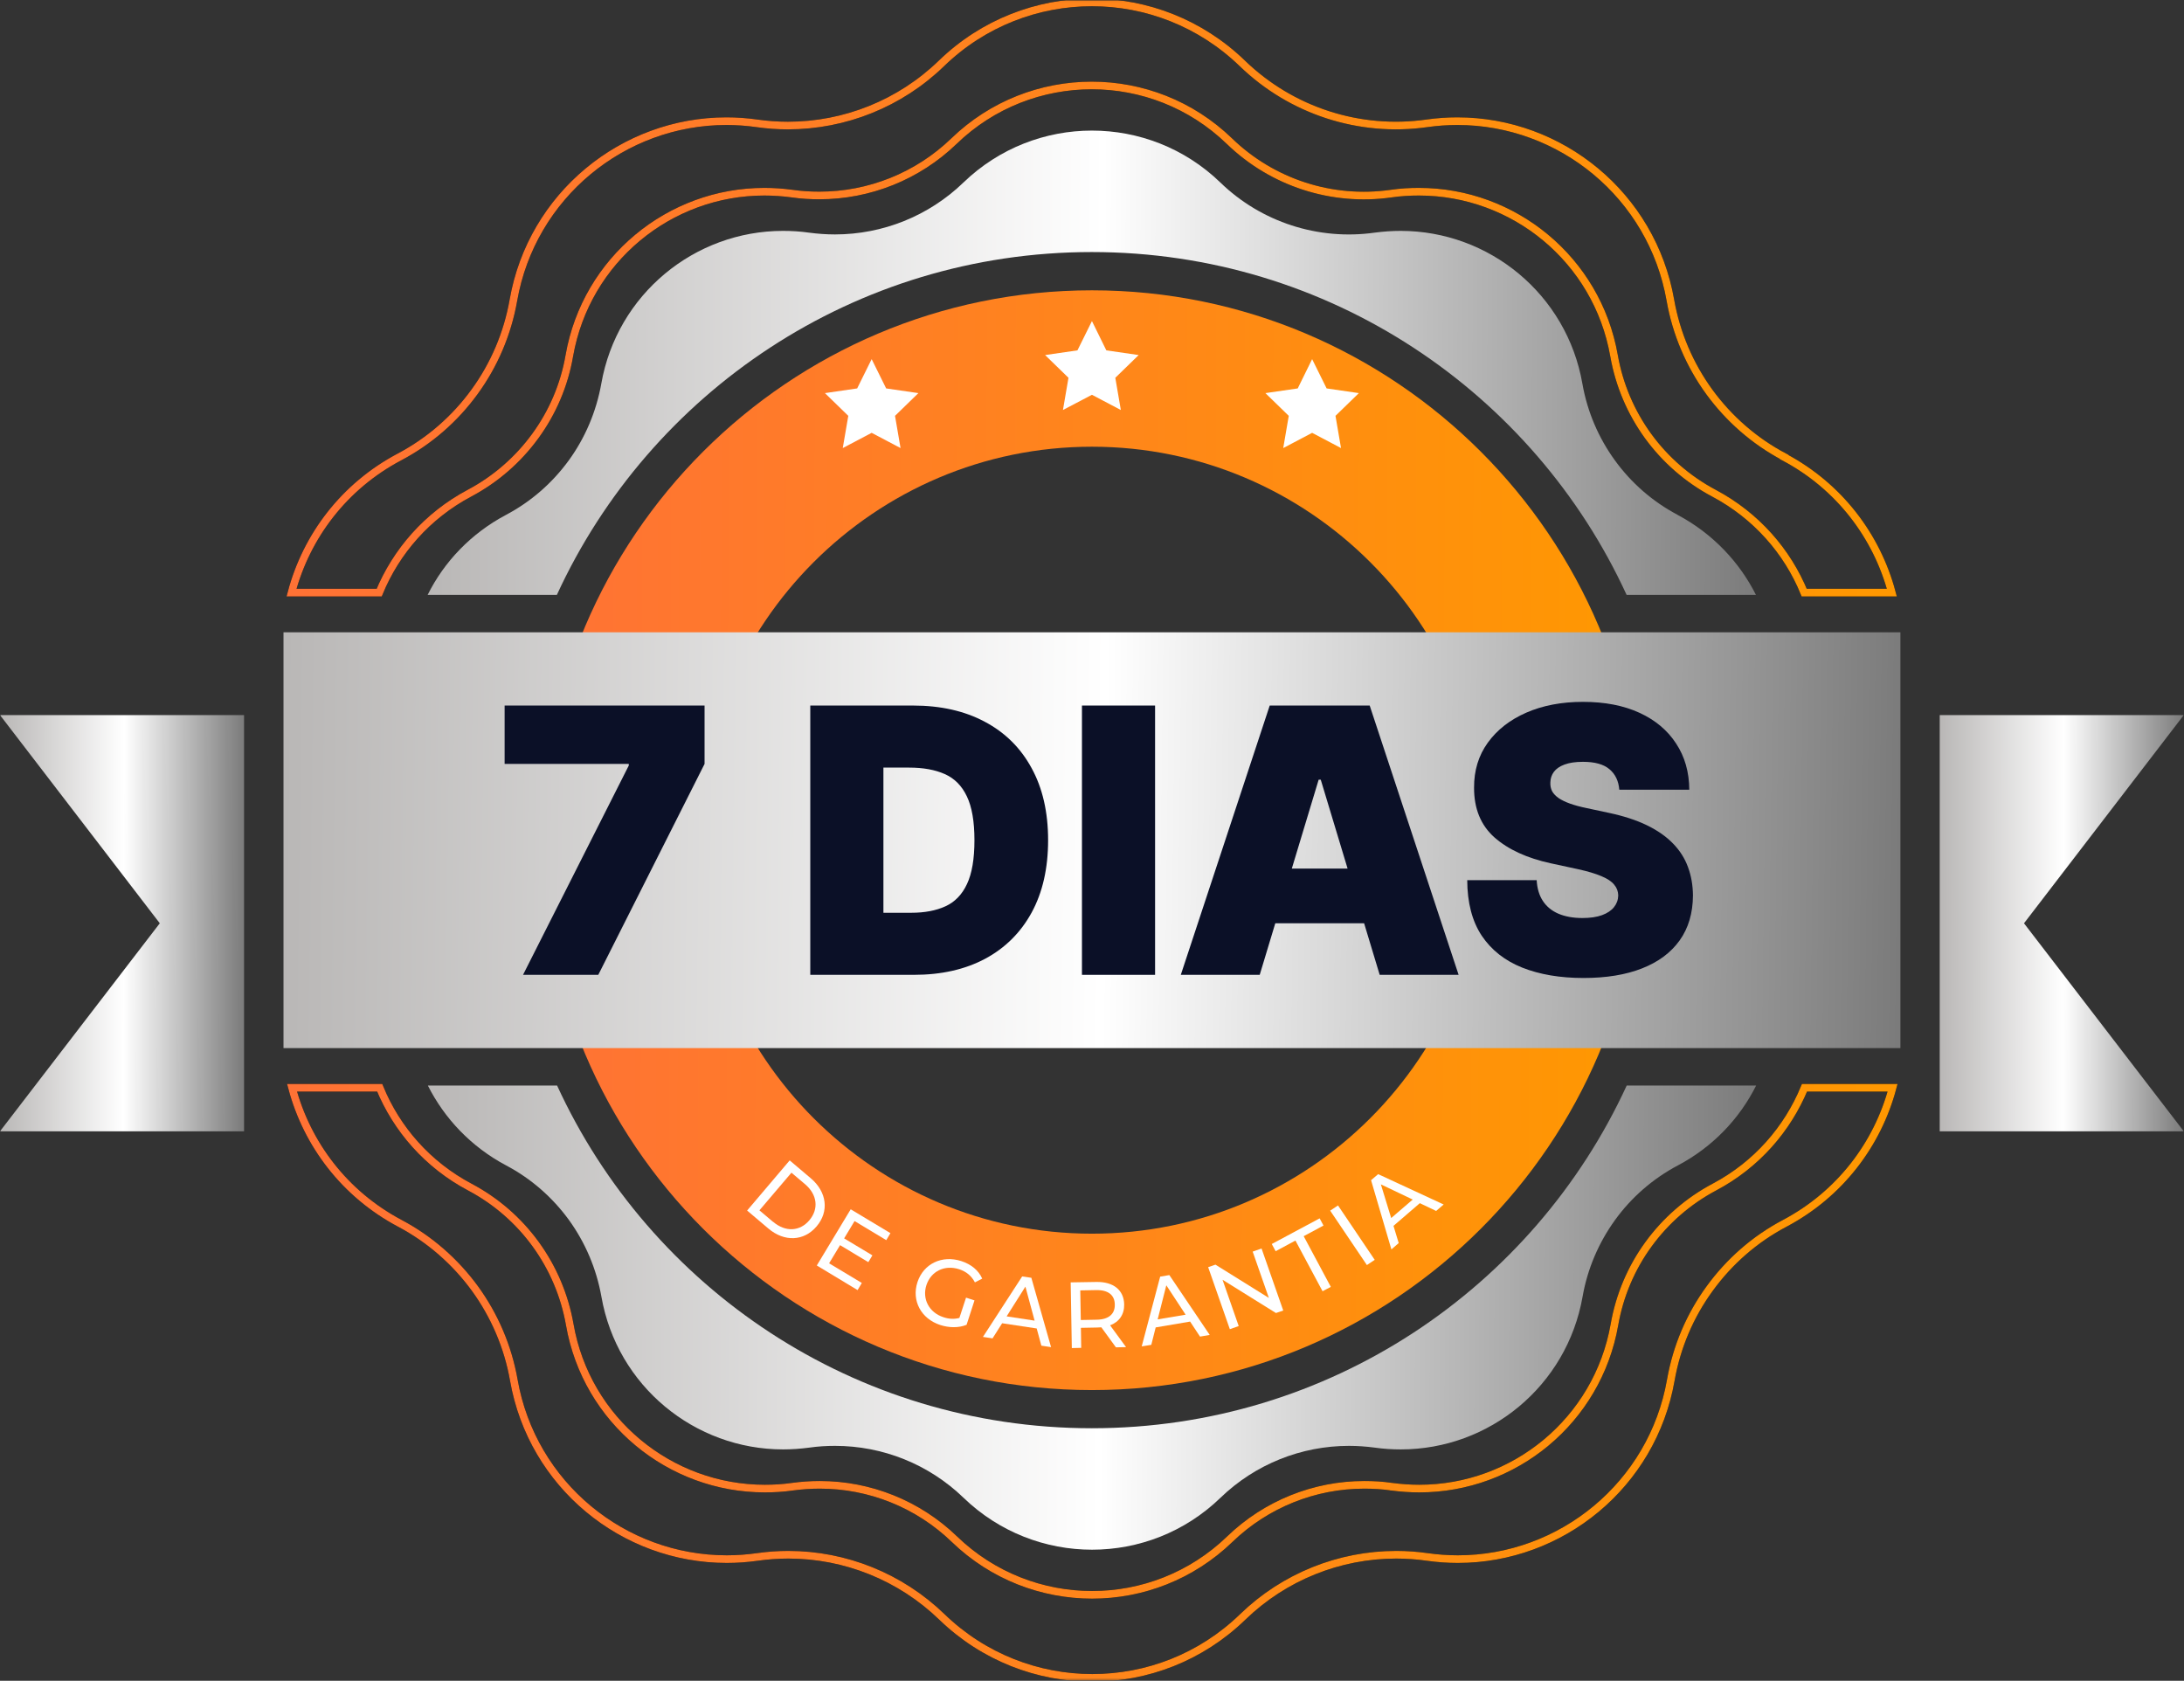
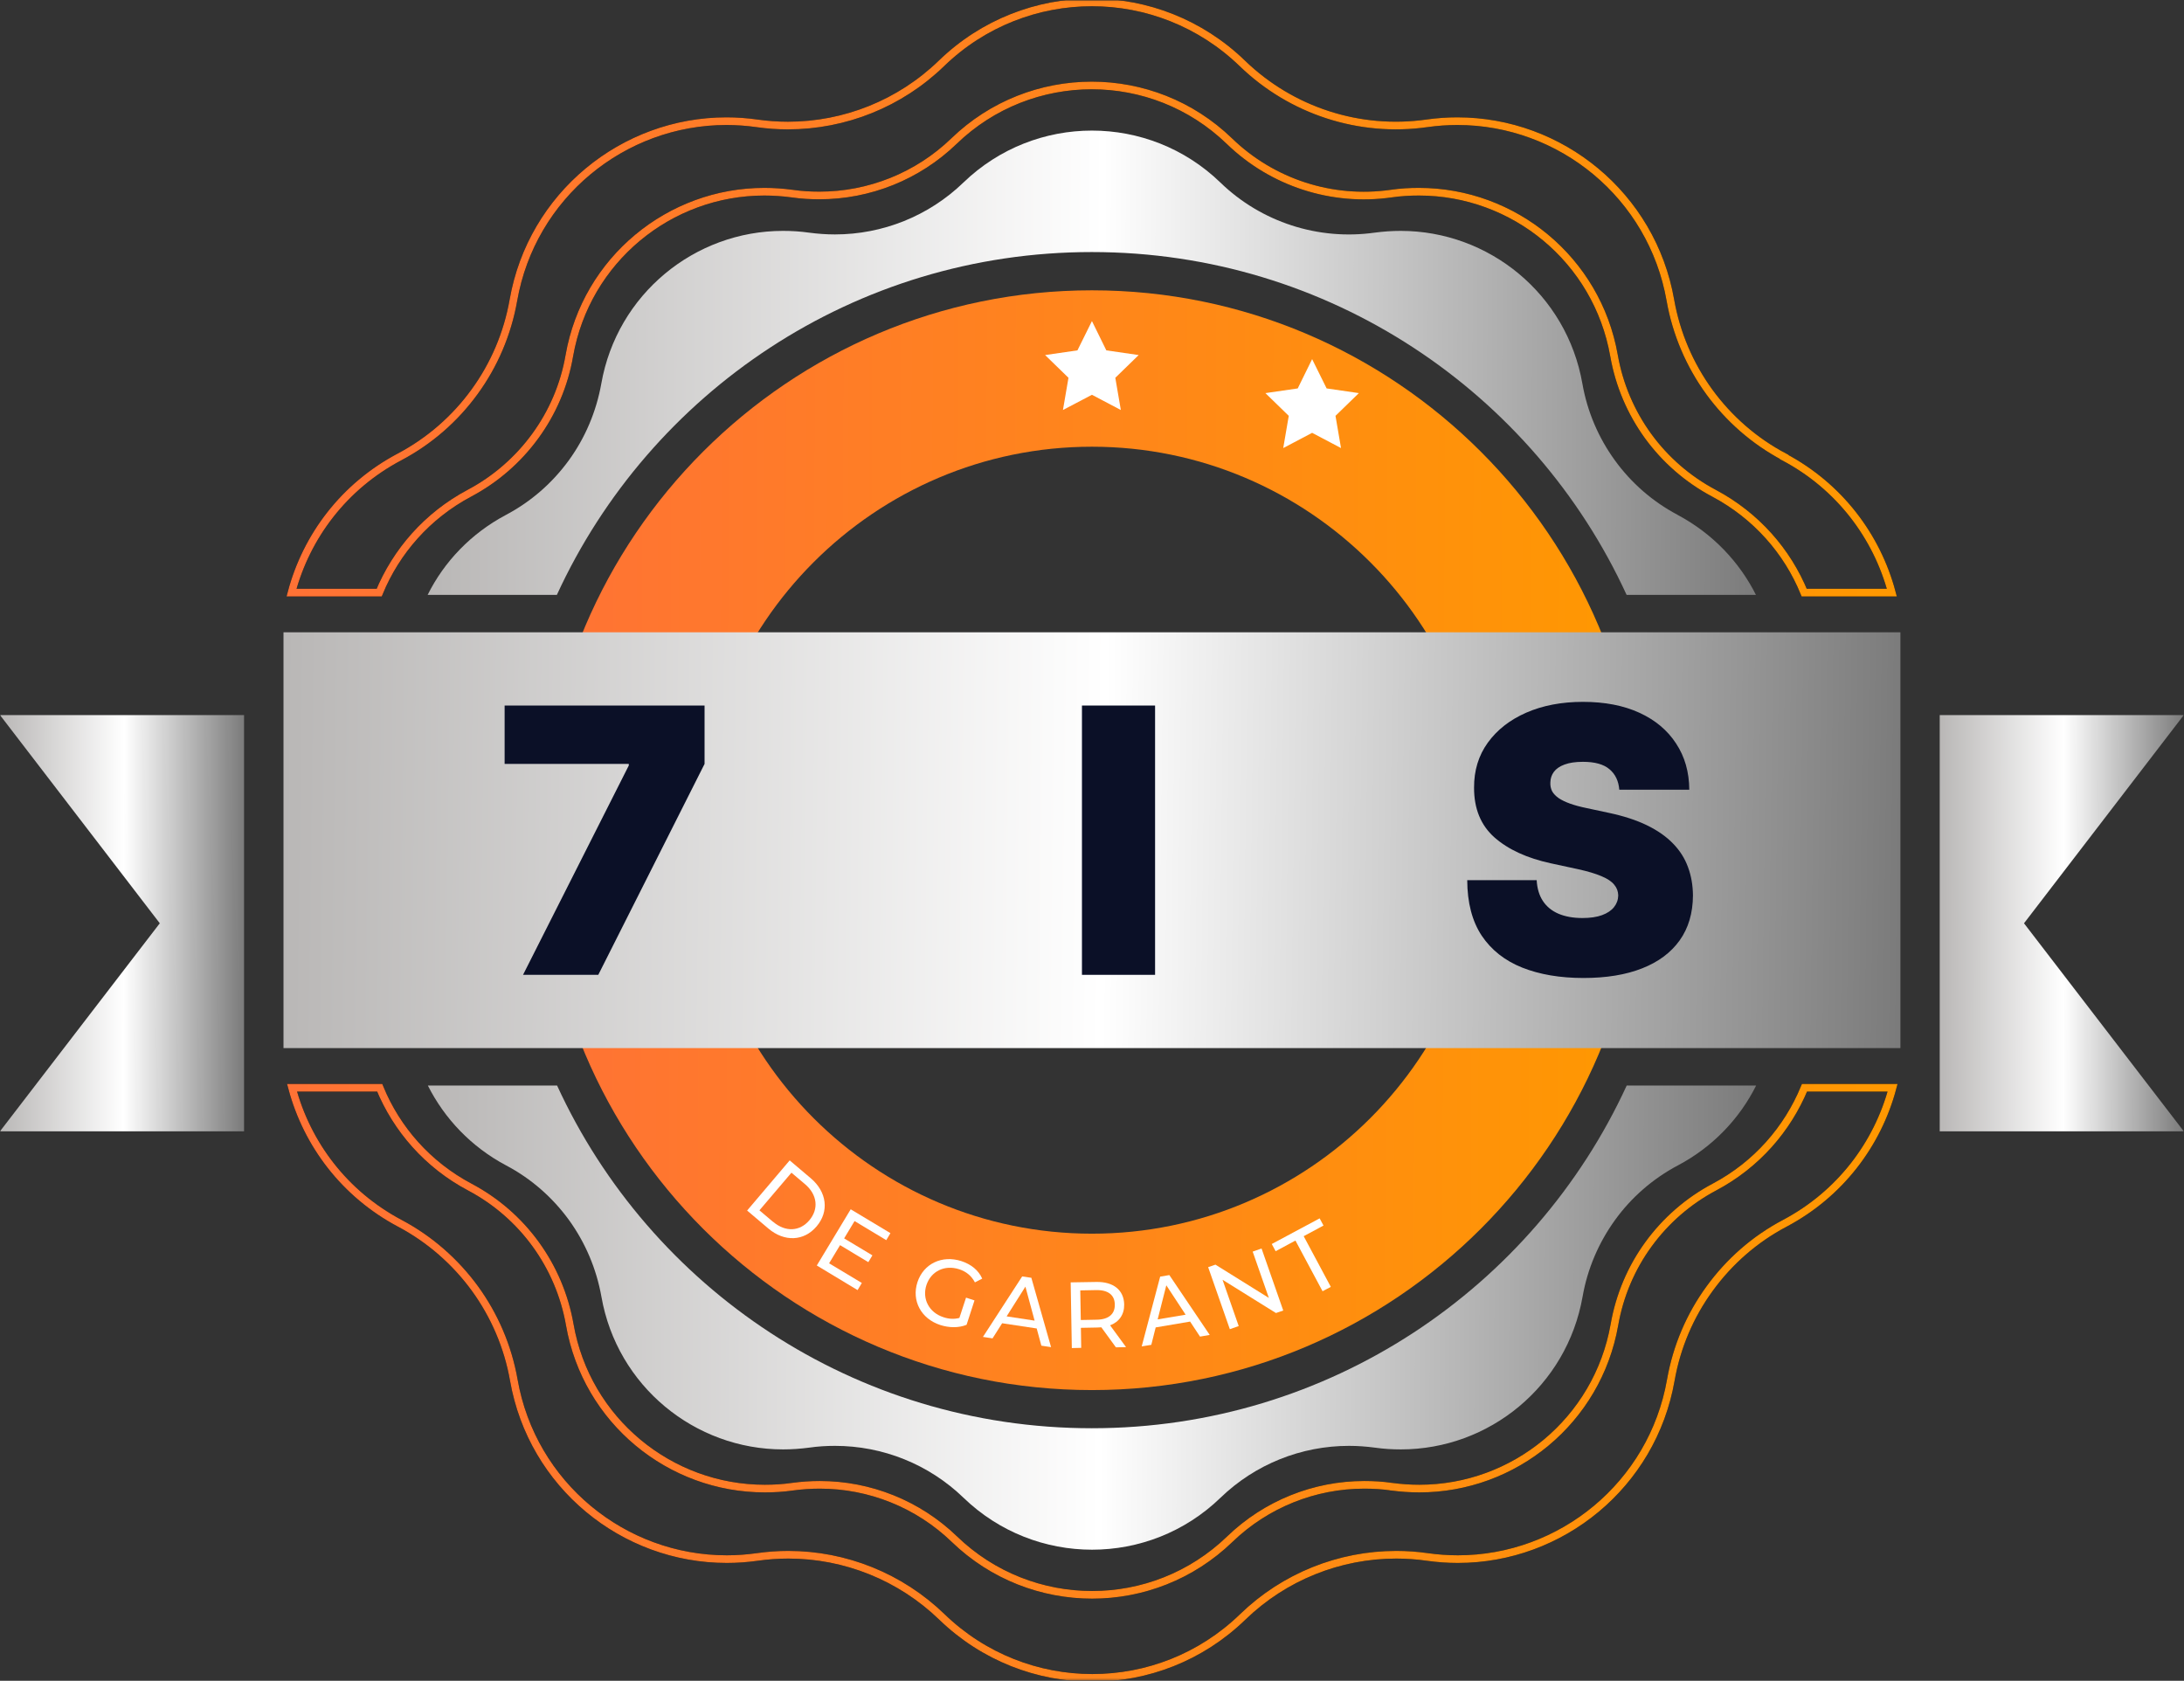
<svg xmlns="http://www.w3.org/2000/svg" width="1141" height="878" viewBox="0 0 1141 878" fill="none">
  <rect x="0" y="0" width="1141" height="878" fill="#333333" stroke="none" />
  <g clip-path="url(#clip0_79_25)">
    <mask id="mask0_79_25" style="mask-type:luminance" maskUnits="userSpaceOnUse" x="0" y="0" width="1141" height="878">
      <path d="M1140.89 0.077H0V877.663H1140.89V0.077Z" fill="white" />
    </mask>
    <g mask="url(#mask0_79_25)">
      <path d="M570.473 726.143C412.013 726.143 283.085 597.281 283.085 438.897C283.085 280.515 412.013 151.652 570.473 151.652C728.937 151.652 857.863 280.515 857.863 438.897C857.863 597.281 728.937 726.143 570.473 726.143ZM570.473 233.349C457.077 233.349 364.821 325.557 364.821 438.897C364.821 552.237 457.077 644.446 570.473 644.446C683.87 644.446 776.125 552.237 776.125 438.897C776.125 325.557 683.87 233.349 570.473 233.349Z" fill="url(#paint0_linear_79_25)" />
      <path d="M992.839 330.294H148.109V547.499H992.839V330.294Z" fill="url(#paint1_linear_79_25)" />
      <path d="M849.851 567.053C801.244 672.767 694.388 746.078 570.417 746.078C446.45 746.078 339.593 672.767 291.04 567.053H223.525C232.189 584.265 246.139 599.078 264.393 608.772C277.526 615.689 288.696 625.549 297.251 637.31C305.753 649.075 311.584 662.692 314.199 677.342C322.373 724.073 362.969 757.134 409.123 757.134C413.644 757.134 418.169 756.806 422.746 756.207C427.268 755.554 431.736 755.282 436.26 755.282C461.164 755.282 485.249 764.867 503.393 782.406C522.138 800.489 546.332 809.527 570.527 809.527C594.721 809.527 618.915 800.489 637.607 782.406C655.751 764.867 679.836 755.282 704.74 755.282C709.264 755.282 713.732 755.61 718.254 756.207C722.831 756.862 727.409 757.134 731.877 757.134C778.031 757.134 818.574 724.073 826.801 677.342C829.363 662.692 835.247 649.075 843.749 637.31C852.248 625.549 863.419 615.745 876.608 608.772C894.915 599.078 908.867 584.265 917.475 567.053H849.961H849.851ZM876.498 268.969C863.365 262.052 852.139 252.194 843.64 240.429C835.138 228.72 829.254 215.049 826.692 200.398C818.517 153.668 777.922 120.607 731.768 120.607C727.243 120.607 722.722 120.934 718.144 121.533C688.663 125.673 658.913 116.032 637.55 95.336C618.862 77.254 594.668 68.213 570.473 68.213C546.279 68.213 522.085 77.254 503.34 95.336C485.192 112.874 461.108 122.459 436.204 122.459C431.683 122.459 427.214 122.132 422.69 121.533C418.112 120.88 413.538 120.607 409.07 120.607C362.915 120.607 322.373 153.668 314.143 200.398C311.528 215.049 305.697 228.72 297.198 240.429C288.642 252.194 277.526 261.997 264.339 268.969C245.975 278.718 232.025 293.478 223.416 310.744H290.93C339.537 205.027 446.394 131.664 570.364 131.664C694.331 131.664 801.244 205.027 849.795 310.744H917.366C908.701 293.532 894.753 278.718 876.442 268.969H876.498Z" fill="url(#paint2_linear_79_25)" />
      <path d="M843.223 185.76C845.915 201.104 852.056 215.425 860.998 227.753C869.938 240.028 881.626 250.31 895.415 257.631V257.631C917.537 269.395 933.741 288.001 942.574 309.562H988.367C980.548 280.187 960.979 254.072 932.071 238.75L932.095 238.648C916.432 230.343 903.175 218.661 892.98 204.689L892.977 204.686C882.793 190.655 875.745 174.312 872.663 156.813V156.812C863.064 102.104 815.444 63.294 761.355 63.294C756.128 63.294 750.788 63.671 745.447 64.426C710.21 69.434 674.644 57.877 649.043 33.115M843.223 185.76L842.059 185.964M843.223 185.76C834.402 135.625 790.857 100.145 741.304 100.145C736.52 100.145 731.667 100.42 726.75 101.137C695.889 105.552 664.703 95.431 642.296 73.736V73.735C622.234 54.343 596.323 44.646 570.364 44.646C544.403 44.646 518.438 54.343 498.376 73.735C479.415 92.038 454.154 102.106 428.086 102.106C423.388 102.106 418.597 101.836 413.872 101.138L413.866 101.137L413.857 101.136C408.957 100.476 404.108 100.145 399.315 100.145C349.815 100.145 306.267 135.625 297.449 185.76V185.762V185.765C294.81 201.158 288.617 215.477 279.676 227.751C270.734 240.027 259.045 250.309 245.257 257.631L245.256 257.631C223.131 269.396 206.985 288.057 198.1 309.562H152.304C160.122 280.137 179.692 254.073 208.602 238.75C224.347 230.44 237.726 218.719 247.911 204.687C258.153 190.653 265.144 174.309 268.227 156.813L268.227 156.812C277.826 102.104 325.5 63.294 379.533 63.294C384.763 63.294 390.1 63.671 395.44 64.426C400.837 65.196 406.233 65.581 411.629 65.581C441.358 65.581 470.21 54.081 491.848 33.114C513.74 11.877 542.16 1.259 570.473 1.259C598.784 1.259 627.148 11.93 649.043 33.115M649.043 33.115L649.868 32.266M726.963 776.602L726.969 776.605H726.978C731.877 777.263 736.727 777.594 741.52 777.594C791.076 777.594 834.62 742.117 843.442 691.981C846.134 676.58 852.275 662.26 861.214 649.991C870.157 637.715 881.844 627.43 895.633 620.111C917.759 608.396 933.853 589.738 942.736 568.234H988.749C980.929 597.603 961.363 623.667 932.508 638.988C916.704 647.3 903.382 659.076 893.198 673.106C882.956 687.139 875.964 703.429 872.881 720.983C863.283 775.636 815.663 814.448 761.63 814.448C756.346 814.448 751.062 814.07 745.666 813.314C740.27 812.546 734.874 812.159 729.478 812.159C699.748 812.159 670.9 823.66 649.262 844.626C627.367 865.863 599.056 876.482 570.689 876.482C542.325 876.482 513.958 865.81 492.063 844.626C470.372 823.66 441.524 812.159 411.848 812.159C406.451 812.159 401.055 812.546 395.659 813.314C390.263 814.07 384.979 814.448 379.698 814.448C325.609 814.448 278.044 775.636 268.445 720.983C265.362 703.429 258.315 687.139 248.13 673.109L248.128 673.106C237.89 659.076 224.513 647.3 208.82 638.991C179.964 623.667 160.396 597.606 152.577 568.234H198.371C207.203 589.738 223.35 608.399 245.475 620.111C259.265 627.433 270.952 637.662 279.892 649.988C288.833 662.316 294.974 676.636 297.668 691.981C306.433 742.117 350.034 777.594 399.533 777.594C404.315 777.594 409.167 777.32 414.082 776.605C418.822 775.958 423.618 775.636 428.302 775.636C454.373 775.636 479.634 785.702 498.594 804.006C518.657 823.398 544.675 833.095 570.58 833.095C596.488 833.095 622.449 823.398 642.515 804.006C661.473 785.702 686.734 775.636 712.748 775.636C717.5 775.636 722.237 775.905 726.963 776.602Z" stroke="black" stroke-width="3.995" />
      <path d="M843.223 185.76C845.915 201.104 852.056 215.425 860.998 227.753C869.938 240.028 881.626 250.31 895.415 257.631V257.631C917.537 269.395 933.741 288.001 942.574 309.562H988.367C980.548 280.187 960.979 254.072 932.071 238.75L932.095 238.648C916.432 230.343 903.175 218.661 892.98 204.689L892.977 204.686C882.793 190.655 875.745 174.312 872.663 156.813V156.812C863.064 102.104 815.444 63.294 761.355 63.294C756.128 63.294 750.788 63.671 745.447 64.426C710.21 69.434 674.644 57.877 649.043 33.115M843.223 185.76L842.059 185.964M843.223 185.76C834.402 135.625 790.857 100.145 741.304 100.145C736.52 100.145 731.667 100.42 726.75 101.137C695.889 105.552 664.703 95.431 642.296 73.736V73.735C622.234 54.343 596.323 44.646 570.364 44.646C544.403 44.646 518.438 54.343 498.376 73.735C479.415 92.038 454.154 102.106 428.086 102.106C423.388 102.106 418.597 101.836 413.872 101.138L413.866 101.137L413.857 101.136C408.957 100.476 404.108 100.145 399.315 100.145C349.815 100.145 306.267 135.625 297.449 185.76V185.762V185.765C294.81 201.158 288.617 215.477 279.676 227.751C270.734 240.027 259.045 250.309 245.257 257.631L245.256 257.631C223.131 269.396 206.985 288.057 198.1 309.562H152.304C160.122 280.137 179.692 254.073 208.602 238.75C224.347 230.44 237.726 218.719 247.911 204.687C258.153 190.653 265.144 174.309 268.227 156.813L268.227 156.812C277.826 102.104 325.5 63.294 379.533 63.294C384.763 63.294 390.1 63.671 395.44 64.426C400.837 65.196 406.233 65.581 411.629 65.581C441.358 65.581 470.21 54.081 491.848 33.114C513.74 11.877 542.16 1.259 570.473 1.259C598.784 1.259 627.148 11.93 649.043 33.115M649.043 33.115L649.868 32.266M726.963 776.602L726.969 776.605H726.978C731.877 777.263 736.727 777.594 741.52 777.594C791.076 777.594 834.62 742.117 843.442 691.981C846.134 676.58 852.275 662.26 861.214 649.991C870.157 637.715 881.844 627.43 895.633 620.111C917.759 608.396 933.853 589.738 942.736 568.234H988.749C980.929 597.603 961.363 623.667 932.508 638.988C916.704 647.3 903.382 659.076 893.198 673.106C882.956 687.139 875.964 703.429 872.881 720.983C863.283 775.636 815.663 814.448 761.63 814.448C756.346 814.448 751.062 814.07 745.666 813.314C740.27 812.546 734.874 812.159 729.478 812.159C699.748 812.159 670.9 823.66 649.262 844.626C627.367 865.863 599.056 876.482 570.689 876.482C542.325 876.482 513.958 865.81 492.063 844.626C470.372 823.66 441.524 812.159 411.848 812.159C406.451 812.159 401.055 812.546 395.659 813.314C390.263 814.07 384.979 814.448 379.698 814.448C325.609 814.448 278.044 775.636 268.445 720.983C265.362 703.429 258.315 687.139 248.13 673.109L248.128 673.106C237.89 659.076 224.513 647.3 208.82 638.991C179.964 623.667 160.396 597.606 152.577 568.234H198.371C207.203 589.738 223.35 608.399 245.475 620.111C259.265 627.433 270.952 637.662 279.892 649.988C288.833 662.316 294.974 676.636 297.668 691.981C306.433 742.117 350.034 777.594 399.533 777.594C404.315 777.594 409.167 777.32 414.082 776.605C418.822 775.958 423.618 775.636 428.302 775.636C454.373 775.636 479.634 785.702 498.594 804.006C518.657 823.398 544.675 833.095 570.58 833.095C596.488 833.095 622.449 823.398 642.515 804.006C661.473 785.702 686.734 775.636 712.748 775.636C717.5 775.636 722.237 775.905 726.963 776.602Z" stroke="url(#paint3_linear_79_25)" stroke-width="3.995" />
      <path d="M127.51 373.54V590.963H0L83.481 482.305L0 373.54H127.51Z" fill="url(#paint4_linear_79_25)" />
      <path d="M1013.38 373.54V590.963H1140.89L1057.41 482.305L1140.89 373.54H1013.38Z" fill="url(#paint5_linear_79_25)" />
-       <path d="M570.47 167.719L577.991 183.023L594.883 185.474L582.678 197.347L585.566 214.177L570.47 206.225L555.322 214.177L558.209 197.347L546.004 185.474L562.896 183.023L570.47 167.719Z" fill="white" />
-       <path d="M455.386 187.598L462.961 202.902L479.799 205.353L467.591 217.226L470.479 234.056L455.386 226.104L440.291 234.056L443.179 217.226L430.974 205.353L447.812 202.902L455.386 187.598Z" fill="white" />
+       <path d="M570.47 167.719L577.991 183.023L594.883 185.474L582.678 197.347L585.566 214.177L570.47 206.225L555.322 214.177L558.209 197.347L546.004 185.474L562.896 183.023L570.47 167.719" fill="white" />
      <path d="M685.504 187.598L693.078 202.902L709.917 205.353L697.709 217.226L700.596 234.056L685.504 226.104L670.409 234.056L673.296 217.226L661.091 205.353L677.983 202.902L685.504 187.598Z" fill="white" />
      <path d="M273.252 509.228L328.505 399.878V399.054H263.631V368.557H368.087V399.054L312.562 509.228H273.252Z" fill="#0B1027" />
-       <path d="M477.473 509.228H423.322V368.557H476.924C491.401 368.557 503.907 371.374 514.446 377.004C525.028 382.593 533.185 390.65 538.912 401.183C544.683 411.669 547.57 424.24 547.57 438.894C547.57 453.547 544.707 466.139 538.98 476.672C533.252 487.157 525.143 495.215 514.653 500.848C504.162 506.433 491.767 509.228 477.473 509.228ZM461.53 476.808H476.099C483.064 476.808 488.996 475.685 493.898 473.443C498.845 471.198 502.604 467.329 505.169 461.835C507.779 456.338 509.085 448.691 509.085 438.894C509.085 429.093 507.758 421.446 505.101 415.952C502.489 410.455 498.641 406.586 493.555 404.344C488.514 402.099 482.332 400.977 475 400.977H461.53V476.808Z" fill="#0B1027" />
      <path d="M603.456 368.557V509.228H565.249V368.557H603.456Z" fill="#0B1027" />
-       <path d="M658.124 509.228H616.894L663.349 368.557H715.576L762.032 509.228H720.798L690.011 407.298H688.912L658.124 509.228ZM650.429 453.73H727.947V482.301H650.429V453.73Z" fill="#0B1027" />
      <path d="M845.974 412.517C845.608 407.939 843.891 404.365 840.82 401.801C837.797 399.237 833.193 397.955 827.008 397.955C823.068 397.955 819.838 398.437 817.318 399.396C814.844 400.312 813.012 401.573 811.821 403.174C810.63 404.778 810.01 406.609 809.965 408.671C809.874 410.364 810.172 411.9 810.858 413.273C811.591 414.599 812.737 415.813 814.295 416.912C815.852 417.967 817.844 418.926 820.273 419.798C822.702 420.666 825.586 421.446 828.932 422.134L840.478 424.606C848.264 426.255 854.931 428.429 860.475 431.131C866.019 433.834 870.555 437.015 874.081 440.678C877.61 444.296 880.198 448.372 881.847 452.906C883.544 457.437 884.412 462.385 884.46 467.74C884.412 476.991 882.098 484.821 877.518 491.231C872.937 497.643 866.386 502.52 857.863 505.863C849.387 509.204 839.195 510.876 827.283 510.876C815.051 510.876 804.377 509.068 795.257 505.45C786.188 501.832 779.131 496.27 774.092 488.758C769.098 481.203 766.58 471.541 766.533 459.773H802.817C803.047 464.077 804.123 467.695 806.047 470.625C807.973 473.556 810.674 475.777 814.156 477.289C817.684 478.798 821.878 479.555 826.733 479.555C830.811 479.555 834.224 479.052 836.973 478.045C839.721 477.038 841.804 475.641 843.226 473.854C844.647 472.07 845.38 470.032 845.425 467.74C845.38 465.589 844.668 463.711 843.294 462.11C841.967 460.462 839.768 458.994 836.698 457.712C833.627 456.386 829.481 455.148 824.259 454.005L810.24 450.98C797.778 448.281 787.952 443.77 780.759 437.449C773.61 431.084 770.061 422.409 770.105 411.418C770.061 402.489 772.443 394.682 777.254 387.995C782.109 381.264 788.821 376.021 797.388 372.267C806.002 368.512 815.876 366.634 827.008 366.634C838.37 366.634 848.196 368.533 856.489 372.334C864.781 376.136 871.173 381.494 875.662 388.409C880.198 395.276 882.489 403.313 882.536 412.517H845.974Z" fill="#0B1027" />
      <path d="M412.557 606.157L423.621 615.526C432.011 622.66 433.264 632.847 426.617 640.633C420.024 648.422 409.779 648.859 401.386 641.723L390.325 632.357L412.557 606.157ZM403.895 638.238C410.379 643.737 417.897 643.303 422.855 637.419C427.814 631.539 427.052 624.077 420.568 618.575L413.485 612.585L396.755 632.247L403.839 638.238H403.895Z" fill="white" />
      <path d="M450.212 670.262L448.034 673.913L426.727 661.058L444.438 631.701L465.198 644.175L463.017 647.823L446.453 637.857L441.004 646.898L455.771 655.774L453.646 659.316L438.879 650.437L433.158 659.915L450.268 670.209L450.212 670.262Z" fill="white" />
      <path d="M504.646 677.833L509.115 679.304L504.975 692.049C500.834 693.738 495.819 693.629 491.242 692.158C481.215 688.888 476.15 679.466 479.309 669.772C482.471 660.131 492.114 655.503 502.25 658.769C507.427 660.459 511.242 663.619 513.149 667.92L509.333 669.881C507.481 666.396 504.756 664.216 501.106 663.02C493.532 660.568 486.392 664.054 483.996 671.299C481.652 678.488 485.358 685.622 492.876 688.073C495.601 688.998 498.381 689.216 501.216 688.454L504.703 677.833H504.646Z" fill="white" />
      <path d="M541.592 693.957L523.557 691.233L518.542 699.128L513.53 698.366L534.018 666.776L538.814 667.485L549.113 703.704L544.045 702.942L541.592 693.9V693.957ZM540.505 689.815L535.709 672.114L525.9 687.639L540.558 689.872L540.505 689.815Z" fill="white" />
      <path d="M582.953 703.757L575.379 693.357C574.67 693.41 573.963 693.464 573.198 693.464L564.699 693.629L564.861 704.085L559.959 704.195L559.359 669.881L572.764 669.663C581.7 669.5 587.15 673.913 587.312 681.374C587.421 686.655 584.697 690.525 579.957 692.321L588.293 703.704L582.953 703.813V703.757ZM582.409 681.427C582.353 676.527 578.975 673.804 572.707 673.913L564.371 674.075L564.643 689.544L572.982 689.379C579.247 689.272 582.516 686.384 582.409 681.483V681.427Z" fill="white" />
      <path d="M621.752 690.359L603.77 693.41L601.482 702.505L596.467 703.323L606.113 666.886L610.909 666.067L631.998 697.333L626.929 698.204L621.752 690.359ZM619.408 686.764L609.328 671.408L604.804 689.216L619.408 686.764Z" fill="white" />
      <path d="M659.079 652.179L670.412 684.587L666.6 685.893L638.7 668.519L647.146 692.701L642.512 694.334L631.179 661.929L634.994 660.62L662.894 677.997L654.448 653.815L659.079 652.179Z" fill="white" />
      <path d="M676.786 648.041L666.434 653.597L664.416 649.84L689.429 636.441L691.444 640.199L681.092 645.754L695.259 672.223L690.954 674.512L676.786 648.041Z" fill="white" />
-       <path d="M694.935 632.41L699.019 629.687L718.201 658.116L714.114 660.839L694.935 632.41Z" fill="white" />
-       <path d="M741.851 628.434L728.009 640.361L730.733 649.35L726.918 652.672L716.294 616.507L719.997 613.347L754.218 629.196L750.297 632.572L741.851 628.544V628.434ZM737.98 626.582L721.416 618.684L726.809 636.276L738.036 626.638L737.98 626.582Z" fill="white" />
    </g>
  </g>
  <defs>
    <linearGradient id="paint0_linear_79_25" x1="283.085" y1="335.419" x2="866.761" y2="337.302" gradientUnits="userSpaceOnUse">
      <stop stop-color="#FF7235" />
      <stop offset="1" stop-color="#FF9900" />
    </linearGradient>
    <linearGradient id="paint1_linear_79_25" x1="148.109" y1="399.771" x2="1005.79" y2="410.531" gradientUnits="userSpaceOnUse">
      <stop stop-color="#B9B7B6" />
      <stop offset="0.5" stop-color="white" />
      <stop offset="1" stop-color="#777777" />
    </linearGradient>
    <linearGradient id="paint2_linear_79_25" x1="223.416" y1="305.337" x2="928.222" y2="307.466" gradientUnits="userSpaceOnUse">
      <stop stop-color="#B9B7B6" />
      <stop offset="0.5" stop-color="white" />
      <stop offset="1" stop-color="#777777" />
    </linearGradient>
    <linearGradient id="paint3_linear_79_25" x1="150.778" y1="280.796" x2="1003.28" y2="283.426" gradientUnits="userSpaceOnUse">
      <stop stop-color="#FF7235" />
      <stop offset="1" stop-color="#FF9900" />
    </linearGradient>
    <linearGradient id="paint4_linear_79_25" x1="1.48675e-08" y1="443.087" x2="129.485" y2="443.332" gradientUnits="userSpaceOnUse">
      <stop stop-color="#B9B7B6" />
      <stop offset="0.5" stop-color="white" />
      <stop offset="1" stop-color="#777777" />
    </linearGradient>
    <linearGradient id="paint5_linear_79_25" x1="1013.38" y1="443.087" x2="1142.87" y2="443.332" gradientUnits="userSpaceOnUse">
      <stop stop-color="#B9B7B6" />
      <stop offset="0.5" stop-color="white" />
      <stop offset="1" stop-color="#777777" />
    </linearGradient>
    <clipPath id="clip0_79_25">
      <rect width="1141" height="877.846" fill="white" transform="translate(0 0.077)" />
    </clipPath>
  </defs>
</svg>